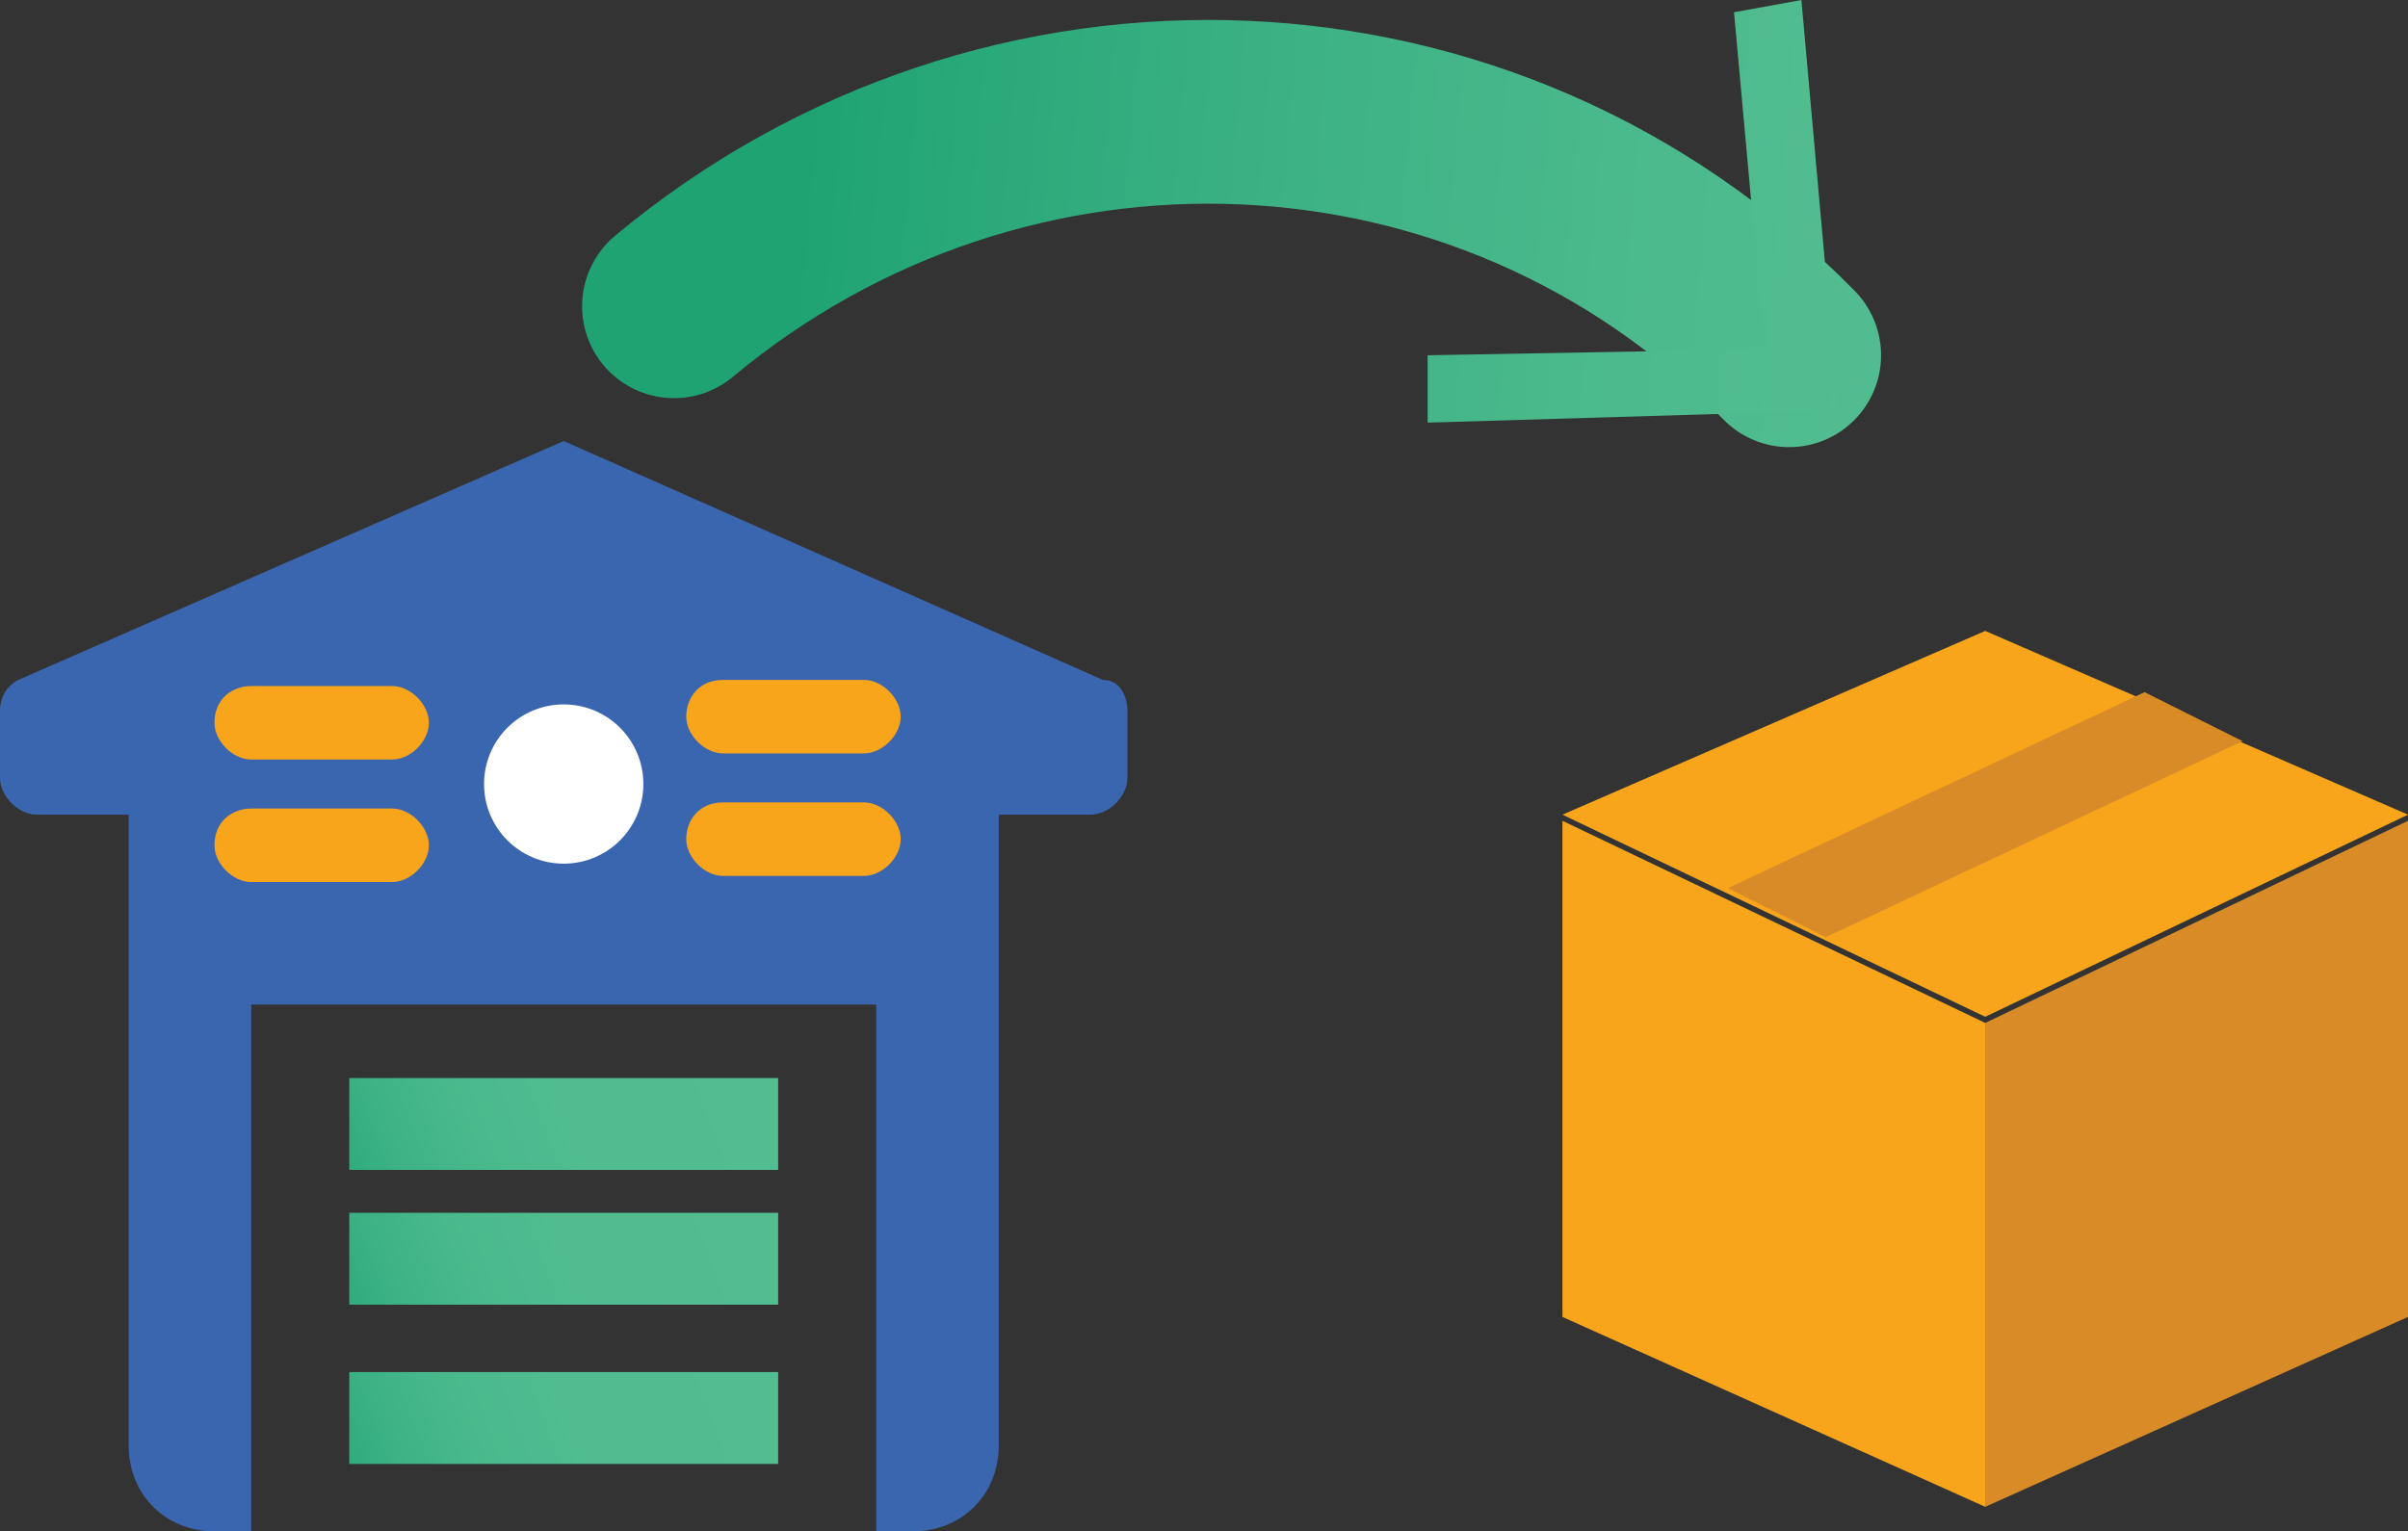
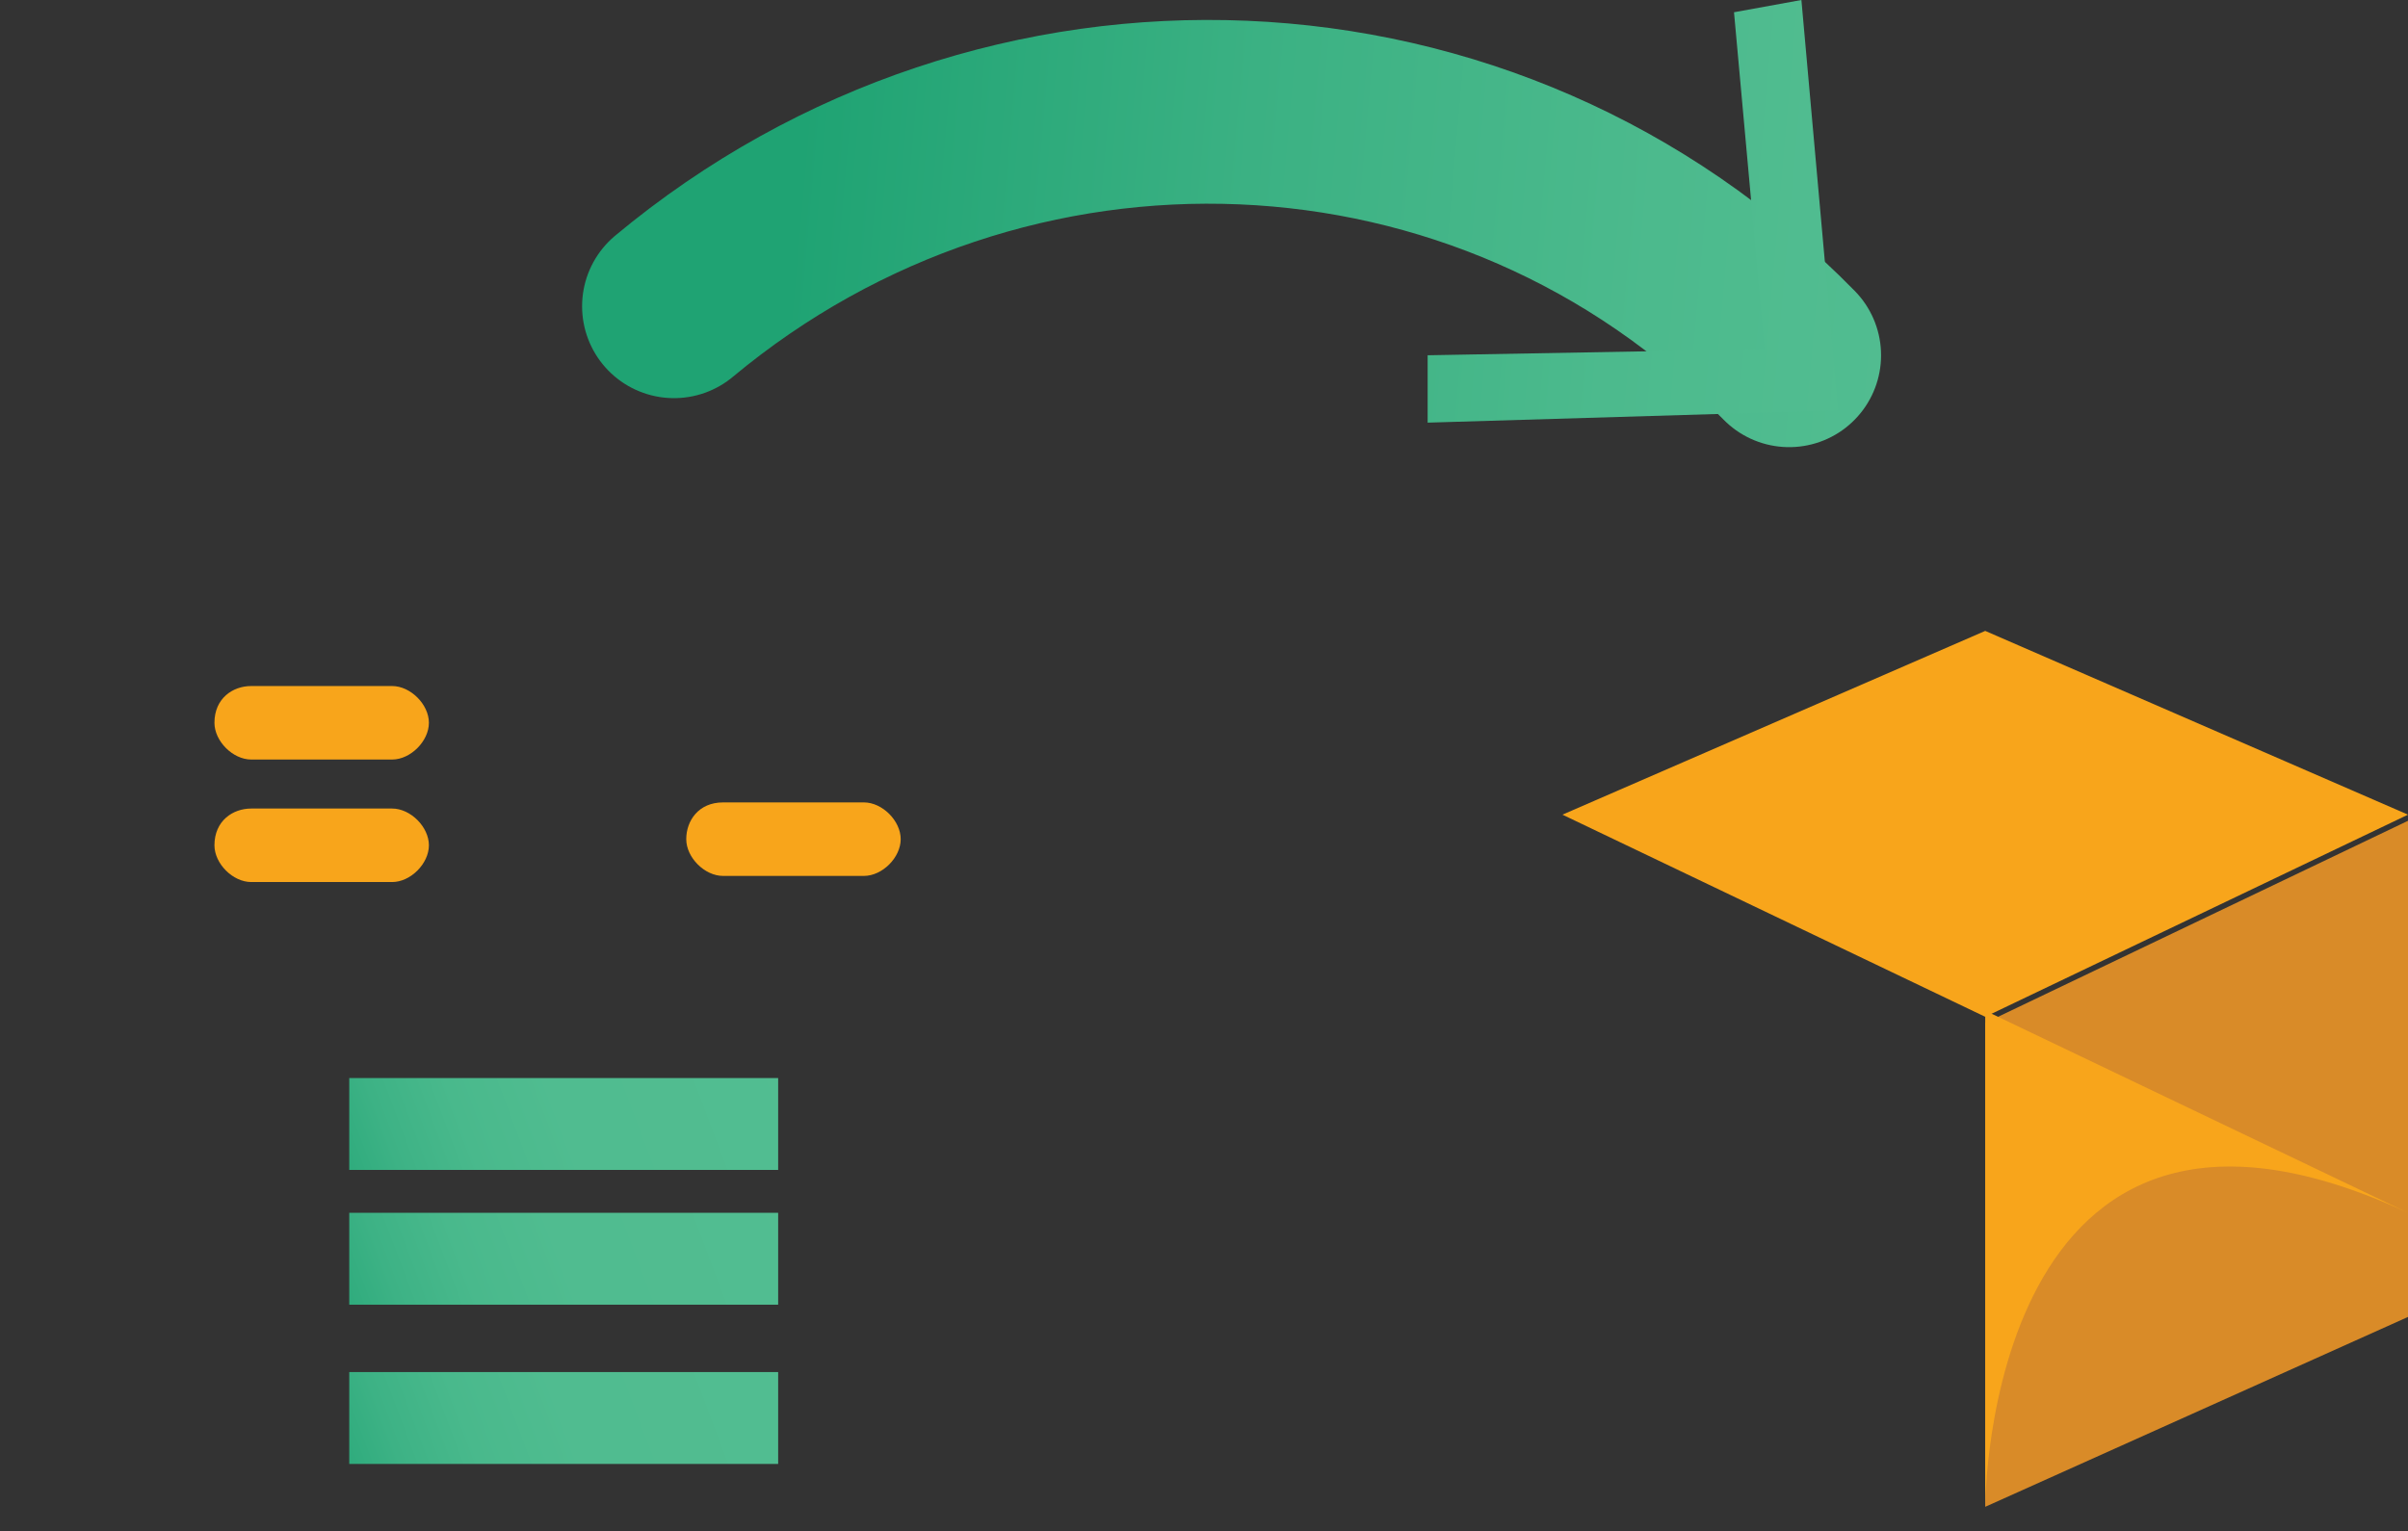
<svg xmlns="http://www.w3.org/2000/svg" version="1.1" id="Layer_1" x="0px" y="0px" viewBox="0 0 39.3 25" style="enable-background:new 0 0 39.3 25;" xml:space="preserve">
  <rect x="0" y="0" width="39.3" height="25" fill="#333333" stroke="none" />
  <style type="text/css">
	.st0{fill:#D98B28;}
	.st1{fill:#F8A51B;}
	.st2{fill:#3A66AF;}
	.st3{fill:#FFFFFF;}
	.st4{fill:url(#SVGID_1_);}
	.st5{fill:url(#SVGID_00000012465248437805062460000001991737684182616483_);}
	.st6{fill:url(#SVGID_00000137842098852715857760000010841858288889522108_);}
	
		.st7{fill:none;stroke:url(#SVGID_00000042733670659129188520000001611692830087834546_);stroke-width:3;stroke-linecap:round;stroke-linejoin:round;}
	.st8{fill:url(#SVGID_00000178205101411630186670000014968282632751417018_);}
</style>
  <path class="st0" d="M32.4,24.6l6.9-3.1v-8.1l-6.9,3.3C32.4,16.6,32.4,24.6,32.4,24.6z" />
  <g>
-     <path class="st1" d="M32.4,24.6l-6.9-3.1v-8.1l6.9,3.3C32.4,16.6,32.4,24.6,32.4,24.6z" />
+     <path class="st1" d="M32.4,24.6v-8.1l6.9,3.3C32.4,16.6,32.4,24.6,32.4,24.6z" />
    <path class="st1" d="M32.4,10.3l-6.9,3l6.9,3.3l6.9-3.3L32.4,10.3z" />
  </g>
-   <path class="st0" d="M36.6,12.1l-6.8,3.2l-1.6-0.8l6.8-3.2l0.8,0.4L36.6,12.1L36.6,12.1z" />
-   <path class="st2" d="M9.2,7.2l-8.9,3.9C0.1,11.2,0,11.4,0,11.6v1.1c0,0.3,0.3,0.6,0.6,0.6c0,0,0,0,0,0h1.5v10.3  c0,0.8,0.6,1.4,1.4,1.4l0,0h0.6v-8.6h10.2V25h0.6c0.8,0,1.4-0.6,1.4-1.4l0,0V13.3h1.5c0.3,0,0.6-0.3,0.6-0.6l0,0v-1.1  c0-0.2-0.1-0.5-0.4-0.5L9.2,7.2z" />
  <g>
    <path class="st1" d="M4.1,11.2h2.3c0.3,0,0.6,0.3,0.6,0.6l0,0c0,0.3-0.3,0.6-0.6,0.6H4.1c-0.3,0-0.6-0.3-0.6-0.6l0,0   C3.5,11.4,3.8,11.2,4.1,11.2z" />
    <path class="st1" d="M4.1,13.2h2.3c0.3,0,0.6,0.3,0.6,0.6l0,0c0,0.3-0.3,0.6-0.6,0.6H4.1c-0.3,0-0.6-0.3-0.6-0.6l0,0   C3.5,13.4,3.8,13.2,4.1,13.2z" />
-     <path class="st1" d="M11.8,11.1h2.3c0.3,0,0.6,0.3,0.6,0.6l0,0c0,0.3-0.3,0.6-0.6,0.6h-2.3c-0.3,0-0.6-0.3-0.6-0.6l0,0   C11.2,11.4,11.4,11.1,11.8,11.1z" />
    <path class="st1" d="M11.8,13.1h2.3c0.3,0,0.6,0.3,0.6,0.6l0,0c0,0.3-0.3,0.6-0.6,0.6h-2.3c-0.3,0-0.6-0.3-0.6-0.6l0,0   C11.2,13.4,11.4,13.1,11.8,13.1z" />
  </g>
-   <circle class="st3" cx="9.2" cy="12.8" r="1.3" />
  <linearGradient id="SVGID_1_" gradientUnits="userSpaceOnUse" x1="5.233" y1="7.132" x2="13.373" y2="10.192" gradientTransform="matrix(1 0 0 -1 0 26.98)">
    <stop offset="0" style="stop-color:#1FA373" />
    <stop offset="6.000000e-02" style="stop-color:#2CAA7B" />
    <stop offset="0.17" style="stop-color:#3DB285" />
    <stop offset="0.31" style="stop-color:#49B98C" />
    <stop offset="0.49" style="stop-color:#50BC90" />
    <stop offset="1" style="stop-color:#52BD91" />
  </linearGradient>
  <path class="st4" d="M5.7,17.6h7v1.5h-7L5.7,17.6z" />
  <linearGradient id="SVGID_00000003807632687324397860000000366956356322579079_" gradientUnits="userSpaceOnUse" x1="5.23" y1="4.911" x2="13.37" y2="7.971" gradientTransform="matrix(1 0 0 -1 0 26.98)">
    <stop offset="0" style="stop-color:#1FA373" />
    <stop offset="6.000000e-02" style="stop-color:#2CAA7B" />
    <stop offset="0.17" style="stop-color:#3DB285" />
    <stop offset="0.31" style="stop-color:#49B98C" />
    <stop offset="0.49" style="stop-color:#50BC90" />
    <stop offset="1" style="stop-color:#52BD91" />
  </linearGradient>
  <path style="fill:url(#SVGID_00000003807632687324397860000000366956356322579079_);" d="M5.7,19.8h7v1.5h-7L5.7,19.8z" />
  <linearGradient id="SVGID_00000106105483088471957760000015812835882884145794_" gradientUnits="userSpaceOnUse" x1="5.23" y1="2.371" x2="13.37" y2="5.431" gradientTransform="matrix(1 0 0 -1 0 26.98)">
    <stop offset="0" style="stop-color:#1FA373" />
    <stop offset="6.000000e-02" style="stop-color:#2CAA7B" />
    <stop offset="0.17" style="stop-color:#3DB285" />
    <stop offset="0.31" style="stop-color:#49B98C" />
    <stop offset="0.49" style="stop-color:#50BC90" />
    <stop offset="1" style="stop-color:#52BD91" />
  </linearGradient>
  <path style="fill:url(#SVGID_00000106105483088471957760000015812835882884145794_);" d="M5.7,22.4h7v1.5h-7L5.7,22.4z" />
  <linearGradient id="SVGID_00000059303362073880921750000009995464557467435946_" gradientUnits="userSpaceOnUse" x1="9.66" y1="24.095" x2="31.8" y2="22.145" gradientTransform="matrix(1 0 0 -1 0 26.98)">
    <stop offset="0.15" style="stop-color:#1FA373" />
    <stop offset="0.48" style="stop-color:#3BB183" />
    <stop offset="0.78" style="stop-color:#4CBA8D" />
    <stop offset="1" style="stop-color:#52BD91" />
  </linearGradient>
  <path style="fill:none;stroke:url(#SVGID_00000059303362073880921750000009995464557467435946_);stroke-width:3;stroke-linecap:round;stroke-linejoin:round;" d="  M11,5c5.4-4.5,13.3-4.2,18.2,0.8" />
  <linearGradient id="SVGID_00000099658869944727379690000010627946793804940447_" gradientUnits="userSpaceOnUse" x1="10.679" y1="24.926" x2="30.859" y2="23.146" gradientTransform="matrix(1 0 0 -1 0 26.98)">
    <stop offset="0.15" style="stop-color:#1FA373" />
    <stop offset="0.48" style="stop-color:#3BB183" />
    <stop offset="0.78" style="stop-color:#4CBA8D" />
    <stop offset="1" style="stop-color:#52BD91" />
  </linearGradient>
  <path style="fill:url(#SVGID_00000099658869944727379690000010627946793804940447_);" d="M23.3,6.9l0-1.1l5.5-0.1l-0.5-5.5L29.4,0  L30,6.7L23.3,6.9L23.3,6.9z" />
</svg>